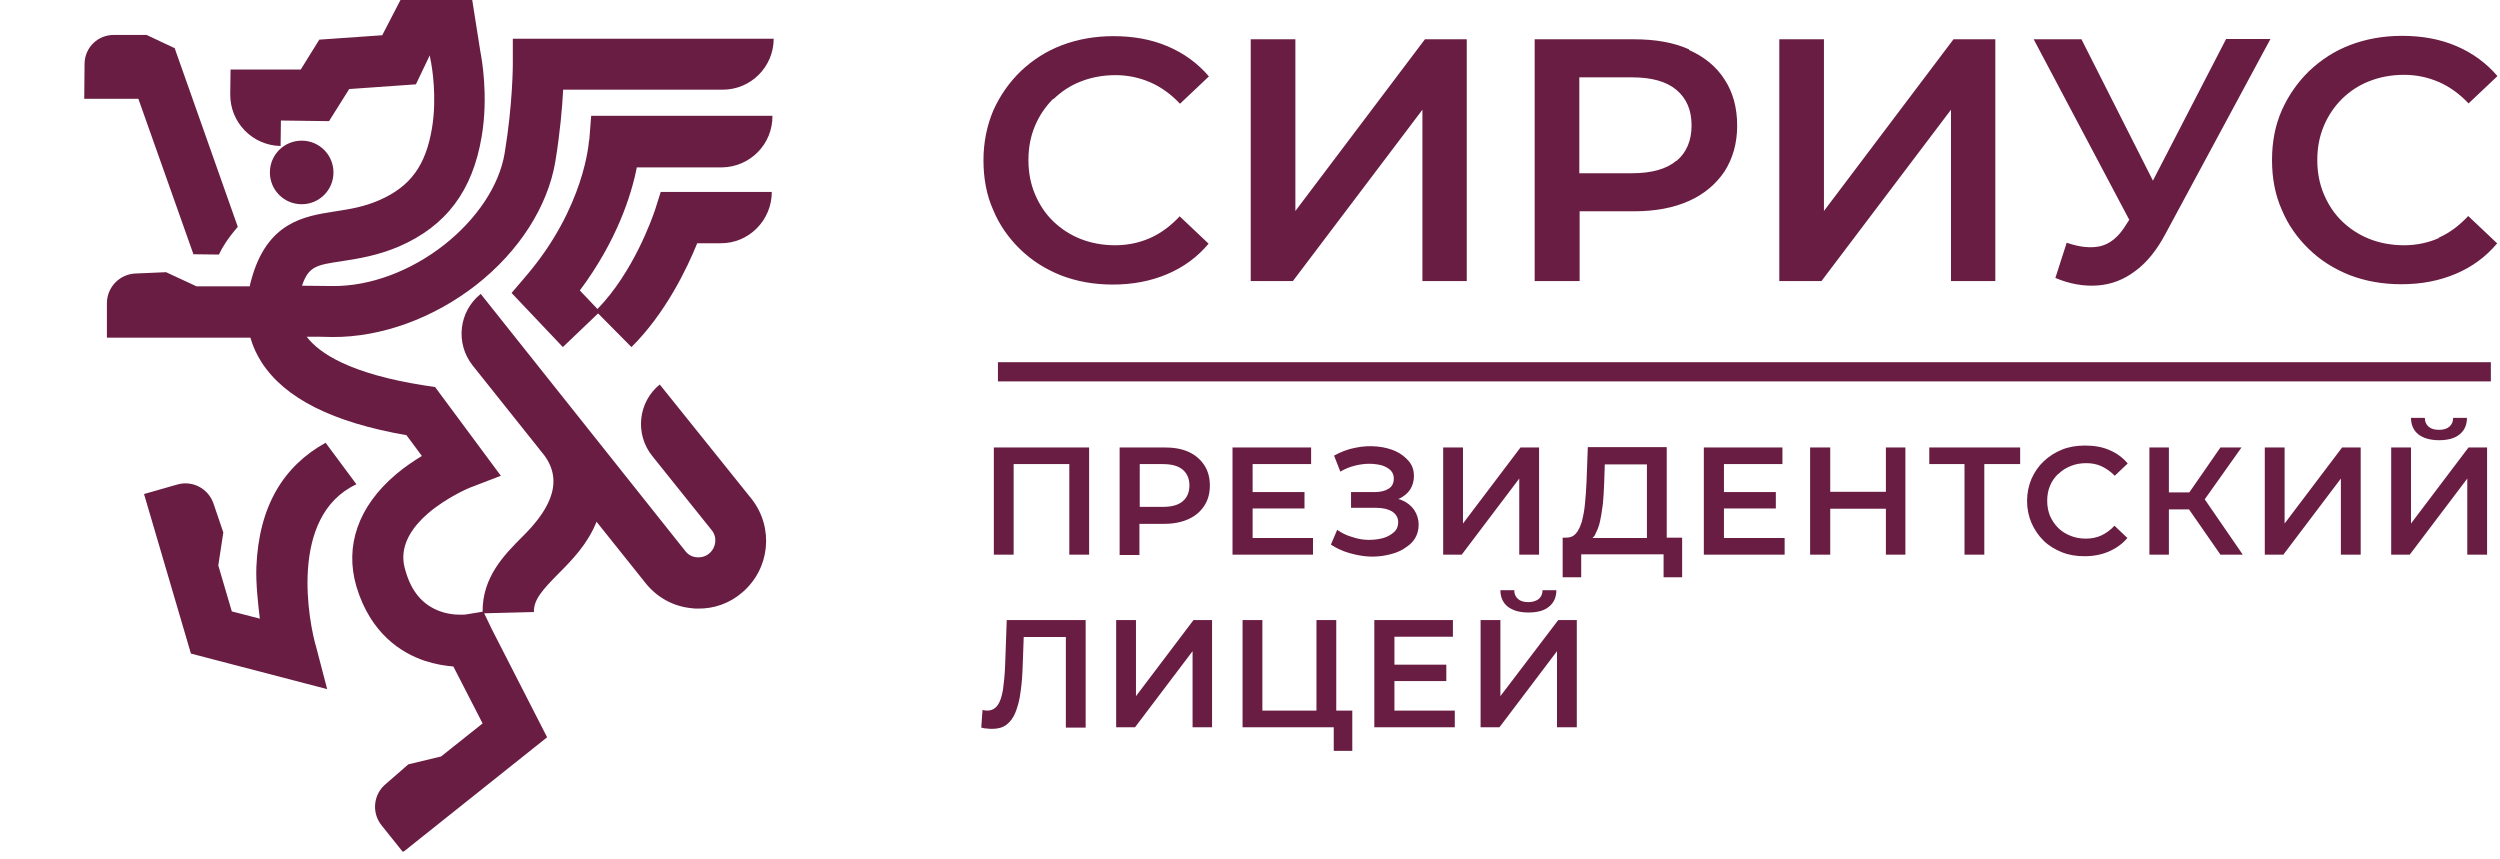
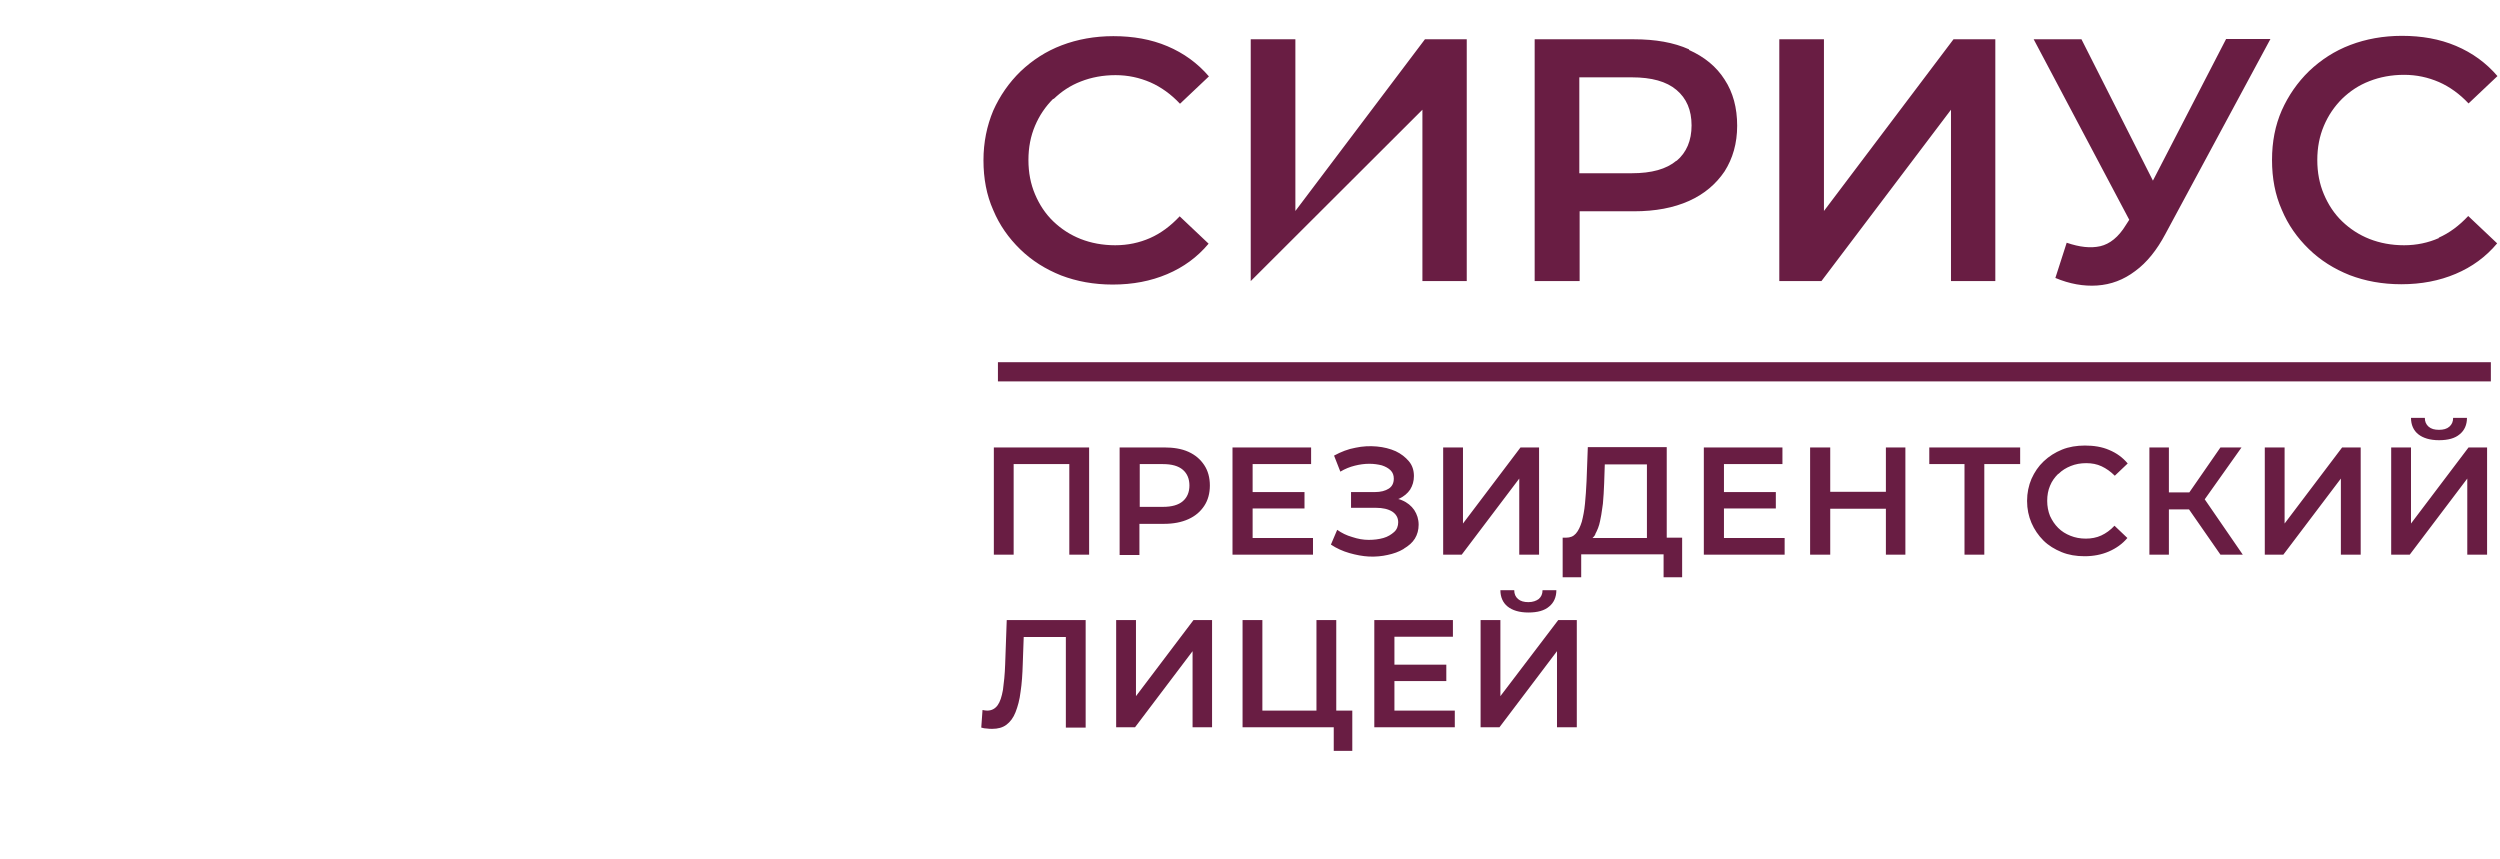
<svg xmlns="http://www.w3.org/2000/svg" width="297" height="102" viewBox="0 0 297 102" fill="none">
-   <path fill-rule="evenodd" clip-rule="evenodd" d="M289.751 28.277C288.481 28.837 287.099 29.136 285.605 29.136C284.111 29.136 282.729 28.875 281.496 28.389C280.263 27.903 279.18 27.194 278.246 26.297C277.312 25.401 276.603 24.317 276.08 23.085C275.557 21.852 275.295 20.507 275.295 19.013C275.295 17.519 275.557 16.174 276.08 14.941C276.603 13.709 277.312 12.663 278.246 11.729C279.18 10.832 280.226 10.123 281.496 9.637C282.729 9.151 284.111 8.89 285.605 8.89C287.099 8.89 288.444 9.189 289.751 9.749C291.021 10.309 292.217 11.168 293.263 12.289L296.699 9.039C295.355 7.47 293.711 6.275 291.769 5.453C289.826 4.631 287.697 4.258 285.344 4.258C283.14 4.258 281.085 4.631 279.217 5.341C277.35 6.051 275.743 7.097 274.324 8.442C272.942 9.786 271.858 11.355 271.074 13.111C270.29 14.904 269.916 16.846 269.916 19.013C269.916 21.18 270.29 23.159 271.074 24.915C271.821 26.708 272.904 28.24 274.287 29.584C275.669 30.929 277.275 31.938 279.143 32.685C281.01 33.395 283.028 33.768 285.269 33.768C287.66 33.768 289.789 33.357 291.731 32.535C293.674 31.714 295.317 30.518 296.662 28.912L293.225 25.662C292.142 26.82 290.984 27.679 289.714 28.24L289.751 28.277ZM125.166 11.766C126.1 10.869 127.146 10.16 128.416 9.674C129.649 9.188 131.031 8.927 132.525 8.927C134.019 8.927 135.364 9.226 136.671 9.786C137.941 10.346 139.137 11.206 140.183 12.326L143.619 9.076C142.275 7.507 140.631 6.312 138.688 5.49C136.746 4.668 134.617 4.295 132.263 4.295C130.06 4.295 128.005 4.668 126.137 5.378C124.27 6.088 122.663 7.134 121.244 8.479C119.862 9.823 118.778 11.392 117.994 13.148C117.247 14.941 116.836 16.884 116.836 19.05C116.836 21.217 117.209 23.196 117.994 24.952C118.741 26.745 119.824 28.277 121.206 29.622C122.589 30.966 124.195 31.975 126.063 32.722C127.93 33.432 129.947 33.805 132.189 33.805C134.579 33.805 136.709 33.394 138.651 32.572C140.594 31.751 142.237 30.555 143.582 28.949L140.145 25.699C139.062 26.857 137.904 27.716 136.634 28.277C135.364 28.837 133.982 29.136 132.488 29.136C130.993 29.136 129.611 28.874 128.379 28.389C127.146 27.903 126.063 27.193 125.129 26.297C124.195 25.4 123.485 24.317 122.962 23.084C122.439 21.852 122.178 20.507 122.178 19.013C122.178 17.518 122.439 16.174 122.962 14.941C123.485 13.708 124.195 12.662 125.129 11.729L125.166 11.766ZM153.891 25.064V4.668H148.587V33.394H153.592L168.983 13.035V33.394H174.25V4.668H169.281L153.891 25.064ZM193.861 20.581C196.214 20.581 197.97 20.096 199.165 19.087V19.124C200.361 18.116 200.958 16.696 200.958 14.903C200.958 13.073 200.361 11.691 199.165 10.682C197.97 9.674 196.214 9.188 193.861 9.188H187.623V20.581H193.861ZM194.122 4.668C196.663 4.668 198.829 5.042 200.66 5.863V5.938C202.49 6.76 203.909 7.918 204.881 9.449C205.889 10.981 206.375 12.811 206.375 14.941C206.375 17.032 205.852 18.825 204.881 20.357C203.872 21.851 202.49 23.047 200.66 23.868C198.829 24.69 196.663 25.101 194.122 25.101H187.66V33.394H182.318V4.668H194.122ZM216.685 25.064V4.668H211.381V33.394H216.386L231.777 13.035V33.394H237.044V4.668H232.075L216.685 25.064ZM255.767 21.46L247.279 4.668H241.601L252.956 26.11L252.546 26.745C251.686 28.164 250.64 28.986 249.52 29.248C248.362 29.509 247.054 29.36 245.523 28.837L244.178 33.02C245.859 33.73 247.54 34.029 249.146 33.917C250.79 33.805 252.284 33.245 253.666 32.199C255.048 31.19 256.244 29.696 257.252 27.791L269.729 4.631H264.462L255.767 21.46ZM118.554 45.31H295.914V43.031H118.554V45.31ZM118.068 65.893H120.422V55.135H127.034V65.893H129.387V53.155H118.068V65.893ZM141.304 57.675C141.304 56.891 141.042 56.256 140.519 55.807C139.996 55.359 139.212 55.135 138.166 55.135H135.401V60.215H138.166C139.212 60.215 139.996 59.991 140.519 59.543C141.042 59.095 141.304 58.46 141.304 57.675ZM138.278 62.233H135.401H135.364V65.931H133.011V53.155H138.278C139.398 53.155 140.37 53.305 141.191 53.678C142.013 54.052 142.611 54.575 143.059 55.247C143.507 55.919 143.732 56.741 143.732 57.675C143.732 58.609 143.507 59.431 143.059 60.103C142.611 60.776 142.013 61.299 141.191 61.672C140.37 62.046 139.398 62.233 138.278 62.233ZM155.984 63.913H148.812V60.402H154.975V58.46H148.812V55.135H155.76V53.155H146.421V65.893H155.984V63.913ZM168.086 63.988C167.787 64.474 167.339 64.847 166.779 65.183L166.741 65.221C166.181 65.557 165.546 65.781 164.836 65.93C164.164 66.08 163.417 66.154 162.632 66.117C161.885 66.08 161.101 65.93 160.316 65.706C159.532 65.482 158.785 65.146 158.112 64.698L158.859 62.942C159.382 63.316 159.98 63.614 160.652 63.801C161.325 64.025 161.96 64.137 162.595 64.137C163.23 64.137 163.828 64.063 164.351 63.913C164.874 63.764 165.284 63.502 165.621 63.203C165.957 62.905 166.106 62.494 166.106 62.045C166.106 61.485 165.845 61.074 165.396 60.775C164.911 60.477 164.276 60.327 163.454 60.327H160.503V58.459H163.305C164.052 58.459 164.575 58.31 164.986 58.048C165.396 57.787 165.583 57.376 165.583 56.853C165.583 56.48 165.471 56.143 165.21 55.882C164.948 55.62 164.612 55.434 164.164 55.284C163.716 55.172 163.23 55.097 162.67 55.097C162.109 55.097 161.549 55.172 160.951 55.322C160.354 55.471 159.793 55.695 159.233 56.031L158.486 54.126C159.308 53.678 160.167 53.342 161.026 53.192C161.885 53.006 162.744 52.968 163.566 53.043C164.388 53.118 165.135 53.304 165.807 53.603C166.442 53.902 166.965 54.313 167.376 54.799C167.787 55.284 167.974 55.882 167.974 56.554C167.974 57.152 167.825 57.675 167.526 58.16C167.227 58.609 166.779 58.982 166.218 59.244C166.2 59.244 166.181 59.253 166.162 59.263C166.144 59.272 166.125 59.281 166.106 59.281C166.256 59.319 166.405 59.356 166.554 59.431C167.19 59.692 167.675 60.103 168.011 60.589C168.348 61.111 168.534 61.672 168.534 62.344C168.534 62.942 168.385 63.502 168.086 63.988ZM180.488 65.893H182.841V53.155H180.638L173.802 62.195V53.155H171.448V65.893H173.652L180.488 56.853V65.893ZM190.089 61.896C189.977 62.493 189.753 63.016 189.528 63.427V63.465C189.454 63.651 189.304 63.801 189.192 63.913H195.655V55.172H190.649L190.574 57.413C190.537 58.272 190.5 59.094 190.425 59.841C190.397 60.029 190.371 60.212 190.346 60.39C190.271 60.923 190.201 61.42 190.089 61.896ZM188.632 53.117H197.971H198.008V63.875H199.838V68.582H197.634V65.855H187.847V68.582H185.644V63.875H186.054C186.54 63.875 186.914 63.726 187.212 63.39C187.511 63.054 187.735 62.568 187.922 61.97C188.072 61.373 188.221 60.663 188.296 59.841C188.37 59.019 188.445 58.123 188.483 57.151L188.632 53.117ZM204.806 60.402H210.969V58.46H204.806V55.135H211.754V53.155H202.415V65.893H212.015V63.913H204.806V60.402ZM217.432 58.422H224.044V53.155H226.36V65.893H224.044V60.44H217.432V65.893H215.041V53.155H217.432V58.422ZM229.199 55.135H233.383V65.893H235.736V55.135H239.995V53.155H229.199V55.135ZM246.009 55.359C245.448 55.583 244.963 55.882 244.552 56.293H244.515C244.104 56.703 243.767 57.152 243.543 57.712C243.319 58.235 243.207 58.833 243.207 59.505C243.207 60.14 243.319 60.738 243.543 61.298C243.805 61.858 244.104 62.307 244.515 62.718C244.925 63.129 245.411 63.427 245.971 63.651C246.532 63.876 247.129 63.988 247.802 63.988C248.437 63.988 249.072 63.876 249.632 63.614C250.192 63.353 250.715 62.979 251.201 62.456L252.733 63.913C252.135 64.623 251.388 65.146 250.529 65.519C249.669 65.893 248.698 66.08 247.652 66.08C246.644 66.08 245.747 65.93 244.925 65.594C244.104 65.258 243.357 64.809 242.759 64.212C242.161 63.614 241.676 62.904 241.339 62.12C241.003 61.336 240.816 60.476 240.816 59.505C240.816 58.571 241.003 57.675 241.339 56.89C241.713 56.069 242.161 55.396 242.796 54.798C243.431 54.201 244.141 53.752 244.963 53.416C245.785 53.08 246.718 52.931 247.69 52.931C248.736 52.931 249.707 53.08 250.566 53.454C251.463 53.827 252.172 54.35 252.77 55.06L251.238 56.517C250.753 56.031 250.23 55.658 249.669 55.396C249.109 55.135 248.511 55.023 247.839 55.023C247.167 55.023 246.569 55.135 246.009 55.359ZM266.293 53.155H263.79L260.092 58.497H257.664V53.155H255.348V65.893H257.664V60.514H260.054L263.79 65.893H266.442L261.922 59.319L266.293 53.155ZM269.057 53.155H271.41V62.195L278.246 53.155H280.45V65.893H278.096V56.853L271.261 65.893H269.057V53.155ZM287.286 51.586C287.846 52.034 288.668 52.296 289.751 52.296C290.835 52.296 291.656 52.072 292.217 51.586C292.777 51.138 293.076 50.465 293.076 49.644H291.432C291.432 50.092 291.283 50.428 290.984 50.69C290.685 50.951 290.274 51.063 289.751 51.063C289.228 51.063 288.817 50.951 288.519 50.69C288.22 50.428 288.07 50.092 288.07 49.644H286.427C286.427 50.465 286.726 51.138 287.286 51.586ZM284.073 53.155H286.427V62.195L293.263 53.155H295.466V65.893H293.113V56.853L286.277 65.893H284.073V53.155ZM119.413 78.929C119.376 80.124 119.264 81.133 119.152 81.955C119.002 82.777 118.816 83.374 118.517 83.785C118.218 84.196 117.807 84.42 117.284 84.42C117.097 84.42 116.91 84.383 116.724 84.346L116.574 86.437C116.798 86.512 117.06 86.549 117.247 86.549C117.471 86.587 117.658 86.587 117.882 86.587C118.554 86.587 119.114 86.437 119.563 86.101C120.011 85.765 120.384 85.279 120.646 84.607C120.907 83.935 121.132 83.15 121.244 82.179C121.393 81.208 121.468 80.124 121.505 78.854L121.617 75.679H126.623V86.437H128.976V73.662H119.6L119.413 78.929ZM134.953 73.662V82.702L141.789 73.662H143.993V86.4H141.677V77.36L134.841 86.4H132.6V73.662H134.953ZM158.748 73.662H156.395V84.42H149.97V73.662H147.616V86.4H156.395H158.449V89.202H160.653V84.42H158.748V73.662ZM171.822 80.909H165.658V84.42H172.83V86.4H163.268V73.662H172.606V75.642H165.658V78.966H171.822V80.909ZM178.247 82.702V73.662H175.894V86.4H178.135L184.971 77.36V86.4H187.324V73.662H185.12L178.247 82.702ZM180.339 71.16C180.638 71.422 181.049 71.534 181.572 71.534C182.095 71.534 182.506 71.384 182.804 71.16C183.103 70.899 183.253 70.562 183.253 70.114H184.896C184.896 70.936 184.597 71.609 184.037 72.057C183.477 72.542 182.655 72.766 181.572 72.766C180.488 72.766 179.667 72.505 179.106 72.057C178.546 71.609 178.247 70.936 178.247 70.114H179.891C179.891 70.562 180.04 70.899 180.339 71.16Z" fill="#691D43" />
+   <path fill-rule="evenodd" clip-rule="evenodd" d="M289.751 28.277C288.481 28.837 287.099 29.136 285.605 29.136C284.111 29.136 282.729 28.875 281.496 28.389C280.263 27.903 279.18 27.194 278.246 26.297C277.312 25.401 276.603 24.317 276.08 23.085C275.557 21.852 275.295 20.507 275.295 19.013C275.295 17.519 275.557 16.174 276.08 14.941C276.603 13.709 277.312 12.663 278.246 11.729C279.18 10.832 280.226 10.123 281.496 9.637C282.729 9.151 284.111 8.89 285.605 8.89C287.099 8.89 288.444 9.189 289.751 9.749C291.021 10.309 292.217 11.168 293.263 12.289L296.699 9.039C295.355 7.47 293.711 6.275 291.769 5.453C289.826 4.631 287.697 4.258 285.344 4.258C283.14 4.258 281.085 4.631 279.217 5.341C277.35 6.051 275.743 7.097 274.324 8.442C272.942 9.786 271.858 11.355 271.074 13.111C270.29 14.904 269.916 16.846 269.916 19.013C269.916 21.18 270.29 23.159 271.074 24.915C271.821 26.708 272.904 28.24 274.287 29.584C275.669 30.929 277.275 31.938 279.143 32.685C281.01 33.395 283.028 33.768 285.269 33.768C287.66 33.768 289.789 33.357 291.731 32.535C293.674 31.714 295.317 30.518 296.662 28.912L293.225 25.662C292.142 26.82 290.984 27.679 289.714 28.24L289.751 28.277ZM125.166 11.766C126.1 10.869 127.146 10.16 128.416 9.674C129.649 9.188 131.031 8.927 132.525 8.927C134.019 8.927 135.364 9.226 136.671 9.786C137.941 10.346 139.137 11.206 140.183 12.326L143.619 9.076C142.275 7.507 140.631 6.312 138.688 5.49C136.746 4.668 134.617 4.295 132.263 4.295C130.06 4.295 128.005 4.668 126.137 5.378C124.27 6.088 122.663 7.134 121.244 8.479C119.862 9.823 118.778 11.392 117.994 13.148C117.247 14.941 116.836 16.884 116.836 19.05C116.836 21.217 117.209 23.196 117.994 24.952C118.741 26.745 119.824 28.277 121.206 29.622C122.589 30.966 124.195 31.975 126.063 32.722C127.93 33.432 129.947 33.805 132.189 33.805C134.579 33.805 136.709 33.394 138.651 32.572C140.594 31.751 142.237 30.555 143.582 28.949L140.145 25.699C139.062 26.857 137.904 27.716 136.634 28.277C135.364 28.837 133.982 29.136 132.488 29.136C130.993 29.136 129.611 28.874 128.379 28.389C127.146 27.903 126.063 27.193 125.129 26.297C124.195 25.4 123.485 24.317 122.962 23.084C122.439 21.852 122.178 20.507 122.178 19.013C122.178 17.518 122.439 16.174 122.962 14.941C123.485 13.708 124.195 12.662 125.129 11.729L125.166 11.766ZM153.891 25.064V4.668H148.587V33.394L168.983 13.035V33.394H174.25V4.668H169.281L153.891 25.064ZM193.861 20.581C196.214 20.581 197.97 20.096 199.165 19.087V19.124C200.361 18.116 200.958 16.696 200.958 14.903C200.958 13.073 200.361 11.691 199.165 10.682C197.97 9.674 196.214 9.188 193.861 9.188H187.623V20.581H193.861ZM194.122 4.668C196.663 4.668 198.829 5.042 200.66 5.863V5.938C202.49 6.76 203.909 7.918 204.881 9.449C205.889 10.981 206.375 12.811 206.375 14.941C206.375 17.032 205.852 18.825 204.881 20.357C203.872 21.851 202.49 23.047 200.66 23.868C198.829 24.69 196.663 25.101 194.122 25.101H187.66V33.394H182.318V4.668H194.122ZM216.685 25.064V4.668H211.381V33.394H216.386L231.777 13.035V33.394H237.044V4.668H232.075L216.685 25.064ZM255.767 21.46L247.279 4.668H241.601L252.956 26.11L252.546 26.745C251.686 28.164 250.64 28.986 249.52 29.248C248.362 29.509 247.054 29.36 245.523 28.837L244.178 33.02C245.859 33.73 247.54 34.029 249.146 33.917C250.79 33.805 252.284 33.245 253.666 32.199C255.048 31.19 256.244 29.696 257.252 27.791L269.729 4.631H264.462L255.767 21.46ZM118.554 45.31H295.914V43.031H118.554V45.31ZM118.068 65.893H120.422V55.135H127.034V65.893H129.387V53.155H118.068V65.893ZM141.304 57.675C141.304 56.891 141.042 56.256 140.519 55.807C139.996 55.359 139.212 55.135 138.166 55.135H135.401V60.215H138.166C139.212 60.215 139.996 59.991 140.519 59.543C141.042 59.095 141.304 58.46 141.304 57.675ZM138.278 62.233H135.401H135.364V65.931H133.011V53.155H138.278C139.398 53.155 140.37 53.305 141.191 53.678C142.013 54.052 142.611 54.575 143.059 55.247C143.507 55.919 143.732 56.741 143.732 57.675C143.732 58.609 143.507 59.431 143.059 60.103C142.611 60.776 142.013 61.299 141.191 61.672C140.37 62.046 139.398 62.233 138.278 62.233ZM155.984 63.913H148.812V60.402H154.975V58.46H148.812V55.135H155.76V53.155H146.421V65.893H155.984V63.913ZM168.086 63.988C167.787 64.474 167.339 64.847 166.779 65.183L166.741 65.221C166.181 65.557 165.546 65.781 164.836 65.93C164.164 66.08 163.417 66.154 162.632 66.117C161.885 66.08 161.101 65.93 160.316 65.706C159.532 65.482 158.785 65.146 158.112 64.698L158.859 62.942C159.382 63.316 159.98 63.614 160.652 63.801C161.325 64.025 161.96 64.137 162.595 64.137C163.23 64.137 163.828 64.063 164.351 63.913C164.874 63.764 165.284 63.502 165.621 63.203C165.957 62.905 166.106 62.494 166.106 62.045C166.106 61.485 165.845 61.074 165.396 60.775C164.911 60.477 164.276 60.327 163.454 60.327H160.503V58.459H163.305C164.052 58.459 164.575 58.31 164.986 58.048C165.396 57.787 165.583 57.376 165.583 56.853C165.583 56.48 165.471 56.143 165.21 55.882C164.948 55.62 164.612 55.434 164.164 55.284C163.716 55.172 163.23 55.097 162.67 55.097C162.109 55.097 161.549 55.172 160.951 55.322C160.354 55.471 159.793 55.695 159.233 56.031L158.486 54.126C159.308 53.678 160.167 53.342 161.026 53.192C161.885 53.006 162.744 52.968 163.566 53.043C164.388 53.118 165.135 53.304 165.807 53.603C166.442 53.902 166.965 54.313 167.376 54.799C167.787 55.284 167.974 55.882 167.974 56.554C167.974 57.152 167.825 57.675 167.526 58.16C167.227 58.609 166.779 58.982 166.218 59.244C166.2 59.244 166.181 59.253 166.162 59.263C166.144 59.272 166.125 59.281 166.106 59.281C166.256 59.319 166.405 59.356 166.554 59.431C167.19 59.692 167.675 60.103 168.011 60.589C168.348 61.111 168.534 61.672 168.534 62.344C168.534 62.942 168.385 63.502 168.086 63.988ZM180.488 65.893H182.841V53.155H180.638L173.802 62.195V53.155H171.448V65.893H173.652L180.488 56.853V65.893ZM190.089 61.896C189.977 62.493 189.753 63.016 189.528 63.427V63.465C189.454 63.651 189.304 63.801 189.192 63.913H195.655V55.172H190.649L190.574 57.413C190.537 58.272 190.5 59.094 190.425 59.841C190.397 60.029 190.371 60.212 190.346 60.39C190.271 60.923 190.201 61.42 190.089 61.896ZM188.632 53.117H197.971H198.008V63.875H199.838V68.582H197.634V65.855H187.847V68.582H185.644V63.875H186.054C186.54 63.875 186.914 63.726 187.212 63.39C187.511 63.054 187.735 62.568 187.922 61.97C188.072 61.373 188.221 60.663 188.296 59.841C188.37 59.019 188.445 58.123 188.483 57.151L188.632 53.117ZM204.806 60.402H210.969V58.46H204.806V55.135H211.754V53.155H202.415V65.893H212.015V63.913H204.806V60.402ZM217.432 58.422H224.044V53.155H226.36V65.893H224.044V60.44H217.432V65.893H215.041V53.155H217.432V58.422ZM229.199 55.135H233.383V65.893H235.736V55.135H239.995V53.155H229.199V55.135ZM246.009 55.359C245.448 55.583 244.963 55.882 244.552 56.293H244.515C244.104 56.703 243.767 57.152 243.543 57.712C243.319 58.235 243.207 58.833 243.207 59.505C243.207 60.14 243.319 60.738 243.543 61.298C243.805 61.858 244.104 62.307 244.515 62.718C244.925 63.129 245.411 63.427 245.971 63.651C246.532 63.876 247.129 63.988 247.802 63.988C248.437 63.988 249.072 63.876 249.632 63.614C250.192 63.353 250.715 62.979 251.201 62.456L252.733 63.913C252.135 64.623 251.388 65.146 250.529 65.519C249.669 65.893 248.698 66.08 247.652 66.08C246.644 66.08 245.747 65.93 244.925 65.594C244.104 65.258 243.357 64.809 242.759 64.212C242.161 63.614 241.676 62.904 241.339 62.12C241.003 61.336 240.816 60.476 240.816 59.505C240.816 58.571 241.003 57.675 241.339 56.89C241.713 56.069 242.161 55.396 242.796 54.798C243.431 54.201 244.141 53.752 244.963 53.416C245.785 53.08 246.718 52.931 247.69 52.931C248.736 52.931 249.707 53.08 250.566 53.454C251.463 53.827 252.172 54.35 252.77 55.06L251.238 56.517C250.753 56.031 250.23 55.658 249.669 55.396C249.109 55.135 248.511 55.023 247.839 55.023C247.167 55.023 246.569 55.135 246.009 55.359ZM266.293 53.155H263.79L260.092 58.497H257.664V53.155H255.348V65.893H257.664V60.514H260.054L263.79 65.893H266.442L261.922 59.319L266.293 53.155ZM269.057 53.155H271.41V62.195L278.246 53.155H280.45V65.893H278.096V56.853L271.261 65.893H269.057V53.155ZM287.286 51.586C287.846 52.034 288.668 52.296 289.751 52.296C290.835 52.296 291.656 52.072 292.217 51.586C292.777 51.138 293.076 50.465 293.076 49.644H291.432C291.432 50.092 291.283 50.428 290.984 50.69C290.685 50.951 290.274 51.063 289.751 51.063C289.228 51.063 288.817 50.951 288.519 50.69C288.22 50.428 288.07 50.092 288.07 49.644H286.427C286.427 50.465 286.726 51.138 287.286 51.586ZM284.073 53.155H286.427V62.195L293.263 53.155H295.466V65.893H293.113V56.853L286.277 65.893H284.073V53.155ZM119.413 78.929C119.376 80.124 119.264 81.133 119.152 81.955C119.002 82.777 118.816 83.374 118.517 83.785C118.218 84.196 117.807 84.42 117.284 84.42C117.097 84.42 116.91 84.383 116.724 84.346L116.574 86.437C116.798 86.512 117.06 86.549 117.247 86.549C117.471 86.587 117.658 86.587 117.882 86.587C118.554 86.587 119.114 86.437 119.563 86.101C120.011 85.765 120.384 85.279 120.646 84.607C120.907 83.935 121.132 83.15 121.244 82.179C121.393 81.208 121.468 80.124 121.505 78.854L121.617 75.679H126.623V86.437H128.976V73.662H119.6L119.413 78.929ZM134.953 73.662V82.702L141.789 73.662H143.993V86.4H141.677V77.36L134.841 86.4H132.6V73.662H134.953ZM158.748 73.662H156.395V84.42H149.97V73.662H147.616V86.4H156.395H158.449V89.202H160.653V84.42H158.748V73.662ZM171.822 80.909H165.658V84.42H172.83V86.4H163.268V73.662H172.606V75.642H165.658V78.966H171.822V80.909ZM178.247 82.702V73.662H175.894V86.4H178.135L184.971 77.36V86.4H187.324V73.662H185.12L178.247 82.702ZM180.339 71.16C180.638 71.422 181.049 71.534 181.572 71.534C182.095 71.534 182.506 71.384 182.804 71.16C183.103 70.899 183.253 70.562 183.253 70.114H184.896C184.896 70.936 184.597 71.609 184.037 72.057C183.477 72.542 182.655 72.766 181.572 72.766C180.488 72.766 179.667 72.505 179.106 72.057C178.546 71.609 178.247 70.936 178.247 70.114H179.891C179.891 70.562 180.04 70.899 180.339 71.16Z" fill="#691D43" />
  <g clip-path="url(#clip0_4922_35306)">
    <path fill-rule="evenodd" clip-rule="evenodd" d="M78.418 45.645C75.801 47.738 75.39 51.551 77.484 54.168L84.586 63.028C85.222 63.85 85.072 65.046 84.287 65.719C83.876 66.093 83.353 66.243 82.792 66.205C82.231 66.168 81.745 65.906 81.409 65.457L57.11 34.916C54.493 37.009 54.082 40.785 56.138 43.402L64.661 54.093C67.241 57.57 64.773 61.084 62.044 63.775C59.914 65.906 57.297 68.56 57.334 72.672L55.278 73.009C55.263 73.009 55.236 73.01 55.197 73.012L55.196 73.013L55.195 73.013C54.84 73.032 53.557 73.102 52.213 72.598C50.231 71.85 48.886 70.317 48.175 67.813L48.169 67.792C47.901 66.874 47.12 64.199 50.867 60.972C53.147 59.028 55.802 57.944 55.802 57.944L59.502 56.523L51.689 45.981L50.456 45.794C41.559 44.411 37.895 41.944 36.437 40C37.447 40 38.456 40 39.503 40.037C45.26 40.075 51.465 37.831 56.549 33.869C61.671 29.869 65.073 24.523 65.97 19.215C66.531 15.813 66.792 12.785 66.904 10.654H85.857C89.222 10.654 91.913 7.925 91.913 4.598H60.923V7.626C60.923 7.663 60.923 12.374 59.951 18.206C59.316 22.018 56.699 25.981 52.773 29.084C48.774 32.224 43.951 34.019 39.54 33.981C38.918 33.981 38.297 33.972 37.68 33.962C37.073 33.953 36.47 33.944 35.877 33.944C36.661 31.626 37.596 31.476 40.624 31.028L40.874 30.988C42.698 30.698 44.926 30.343 47.428 29.271C52.998 26.841 56.138 22.691 57.222 16.224C58.044 11.402 57.222 6.916 57.073 6.168L56.101 0H47.577L45.409 4.187L37.932 4.71L35.727 8.262H27.39L27.353 11.178C27.316 14.542 29.97 17.271 33.334 17.346L33.372 14.318L39.091 14.392L41.484 10.579L49.409 10.019L51.054 6.579L51.166 7.215L51.203 7.364C51.203 7.367 51.207 7.385 51.213 7.418L51.213 7.419L51.213 7.419L51.213 7.419L51.213 7.419C51.299 7.903 51.945 11.512 51.316 15.252C50.568 19.701 48.736 22.168 45.073 23.776C43.243 24.581 41.52 24.848 39.87 25.105L39.87 25.105L39.764 25.121L39.728 25.127C36.146 25.687 31.721 26.378 29.858 33.233C29.783 33.495 29.708 33.757 29.671 34.019H23.353L19.727 32.336L16.25 32.486C14.306 32.486 12.699 34.056 12.699 36.037V40.112H29.746C30.045 41.159 30.493 42.131 31.091 43.065C33.858 47.327 39.503 50.168 48.288 51.701L50.119 54.168C49.147 54.766 48.063 55.476 47.017 56.373C42.568 60.149 40.923 64.859 42.344 69.682C44.026 75.289 47.69 77.57 50.456 78.504C51.727 78.915 52.886 79.102 53.858 79.177L57.334 85.943L52.4 89.869L48.512 90.803L45.895 93.084C44.362 94.28 44.101 96.523 45.334 98.055L47.876 101.233L64.998 87.588L58.418 74.728L57.521 72.859L63.428 72.71C63.39 71.215 64.474 70.056 66.344 68.149C67.914 66.579 69.82 64.635 70.867 61.981L76.811 69.42C78.194 71.065 80.1 72.074 82.231 72.261C82.456 72.299 82.642 72.299 82.867 72.299C84.848 72.336 86.717 71.663 88.213 70.355C91.465 67.551 91.951 62.729 89.334 59.327L78.381 45.682L78.418 45.645ZM69.97 16.71C69.97 16.785 69.484 24.598 62.531 32.748L60.774 34.803L66.867 41.233L71.054 37.233L75.017 41.233C79.091 37.196 81.633 31.85 82.83 28.897H85.596C88.96 28.934 91.689 26.168 91.689 22.804H78.493L77.82 24.934C77.818 24.939 77.808 24.967 77.791 25.018C77.511 25.829 75.271 32.313 70.979 36.71L68.886 34.505C73.297 28.598 75.017 23.14 75.652 19.888H85.746C89.11 19.85 91.802 17.121 91.764 13.757H70.232C70.232 13.757 70.082 15.626 70.007 16.635L69.97 16.71ZM26.008 30.243L22.98 30.205L16.438 11.738H10.008L10.045 7.551C10.083 5.607 11.653 4.112 13.597 4.149H17.41L20.662 5.682H20.737L28.251 26.953L28.213 26.99C27.054 28.336 26.381 29.42 26.008 30.243ZM42.344 57.532L38.681 52.598C33.709 55.364 30.755 60.074 30.456 67.364C30.381 69.345 30.681 71.925 30.867 73.495L27.54 72.635L25.933 67.177L26.531 63.252L25.41 59.962C24.849 58.093 22.905 57.009 21.036 57.57L17.111 58.691L22.681 77.644L38.867 81.869L37.559 76.859C36.737 74.13 34.195 61.346 42.344 57.532ZM35.839 24.262C37.932 24.262 39.615 22.579 39.615 20.486C39.615 18.392 37.932 16.71 35.839 16.71C33.745 16.71 32.063 18.392 32.063 20.486C32.063 22.579 33.745 24.262 35.839 24.262Z" fill="#691D43" />
  </g>
  <defs>
    <clipPath id="clip0_4922_35306">
-       <rect width="101.156" height="101.16" fill="white" />
-     </clipPath>
+       </clipPath>
  </defs>
</svg>